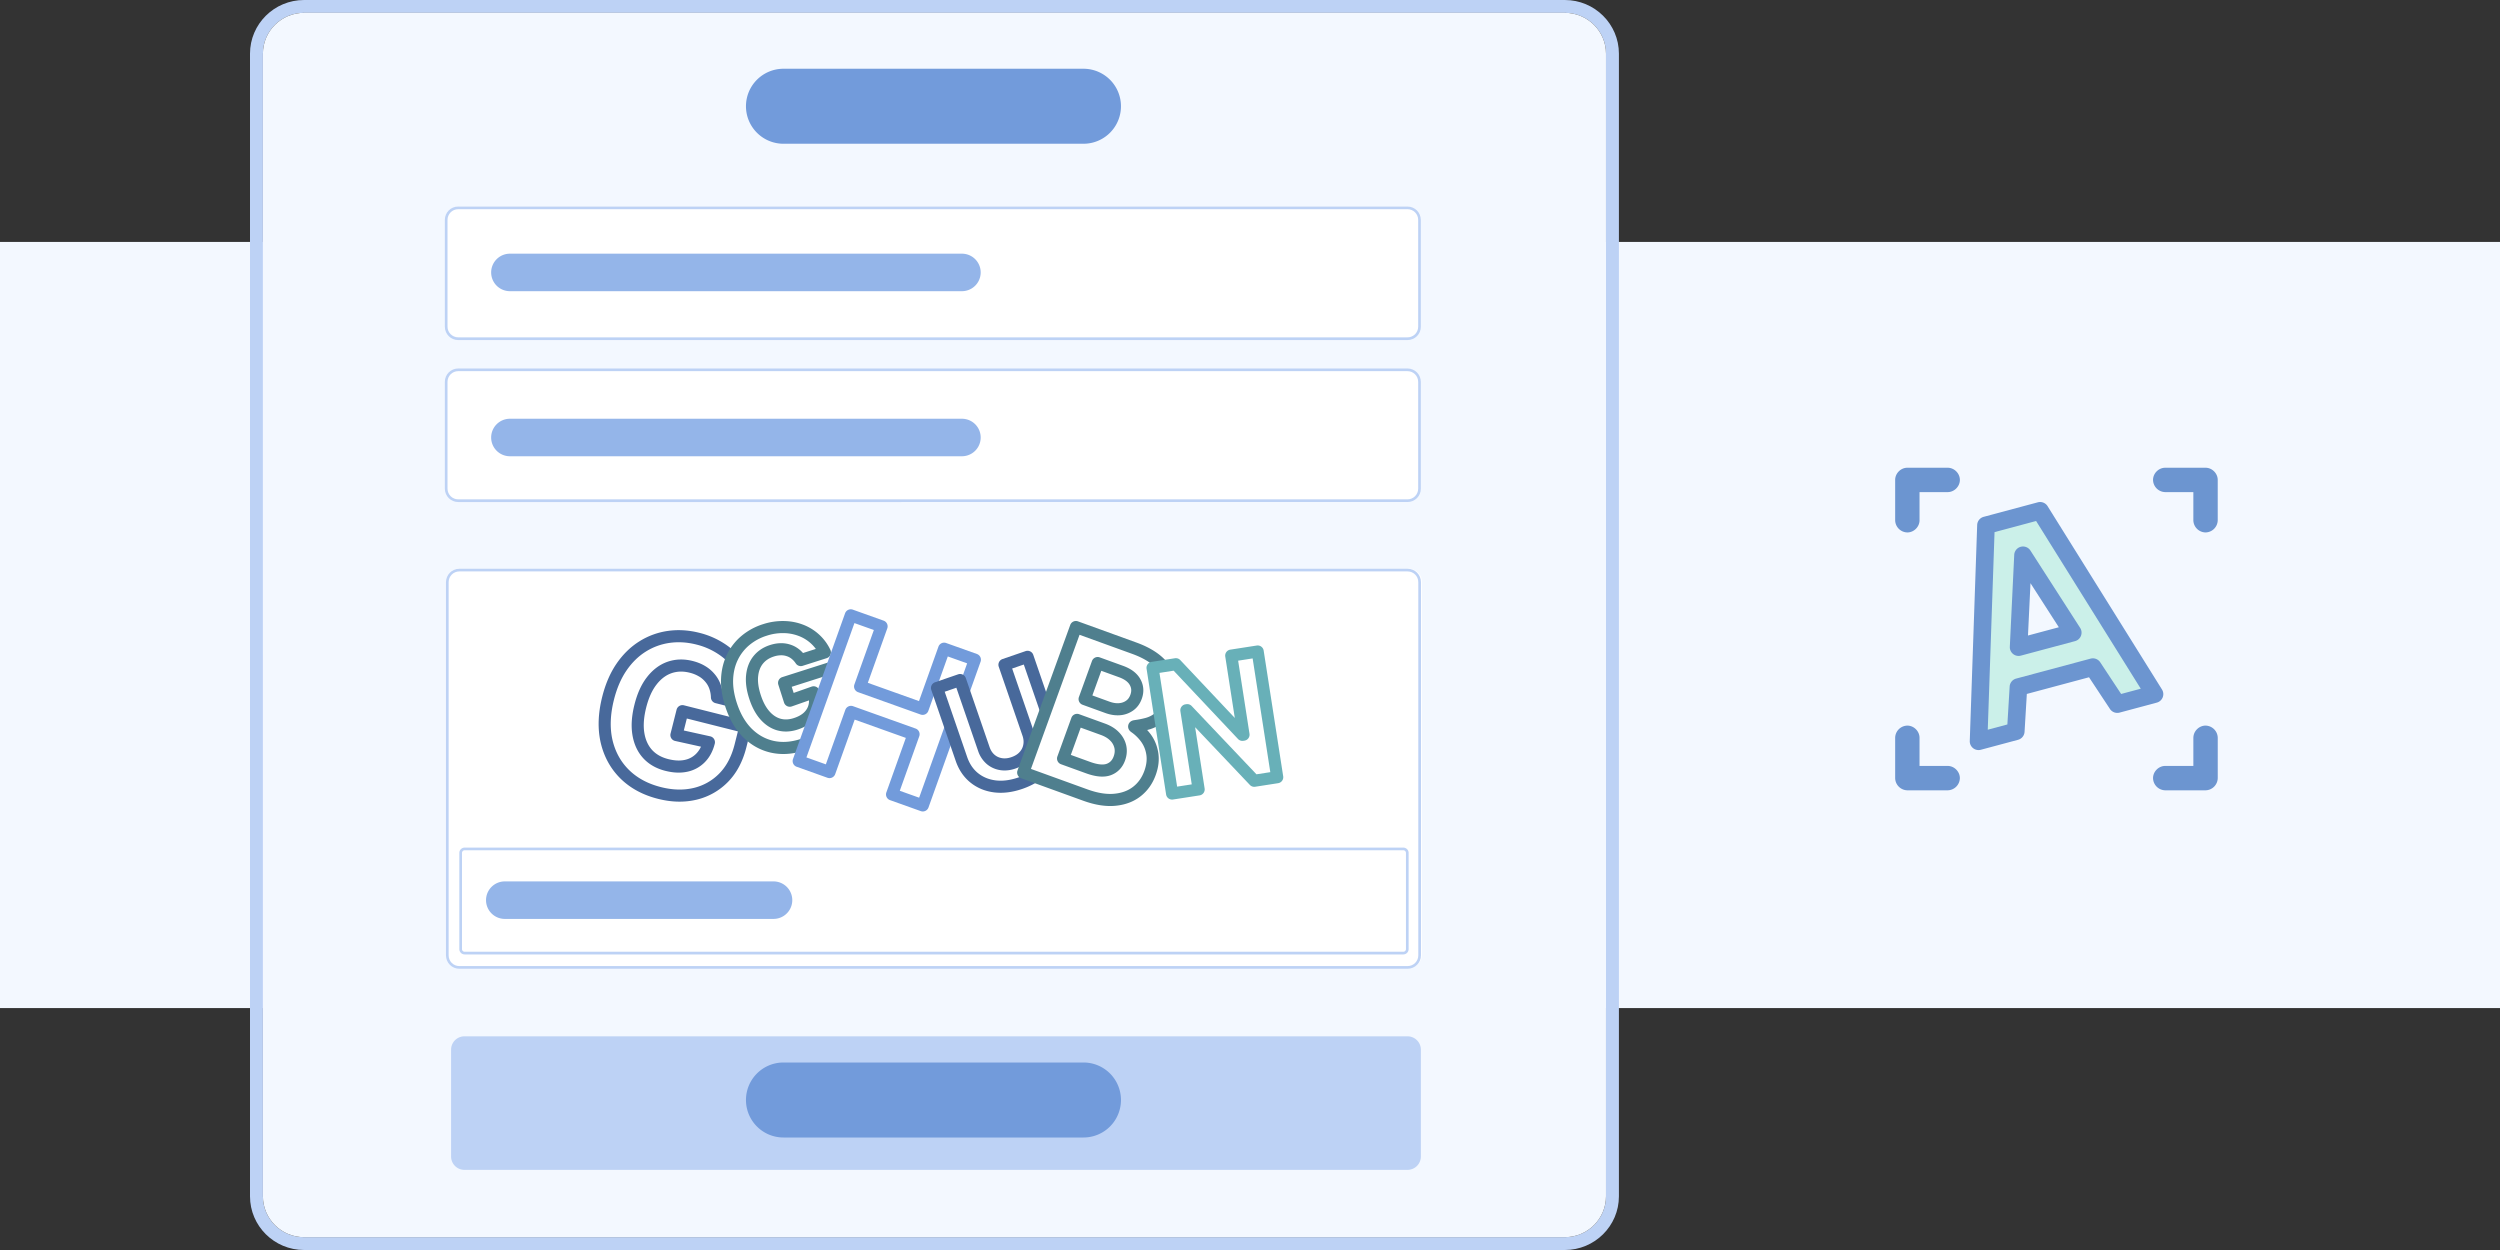
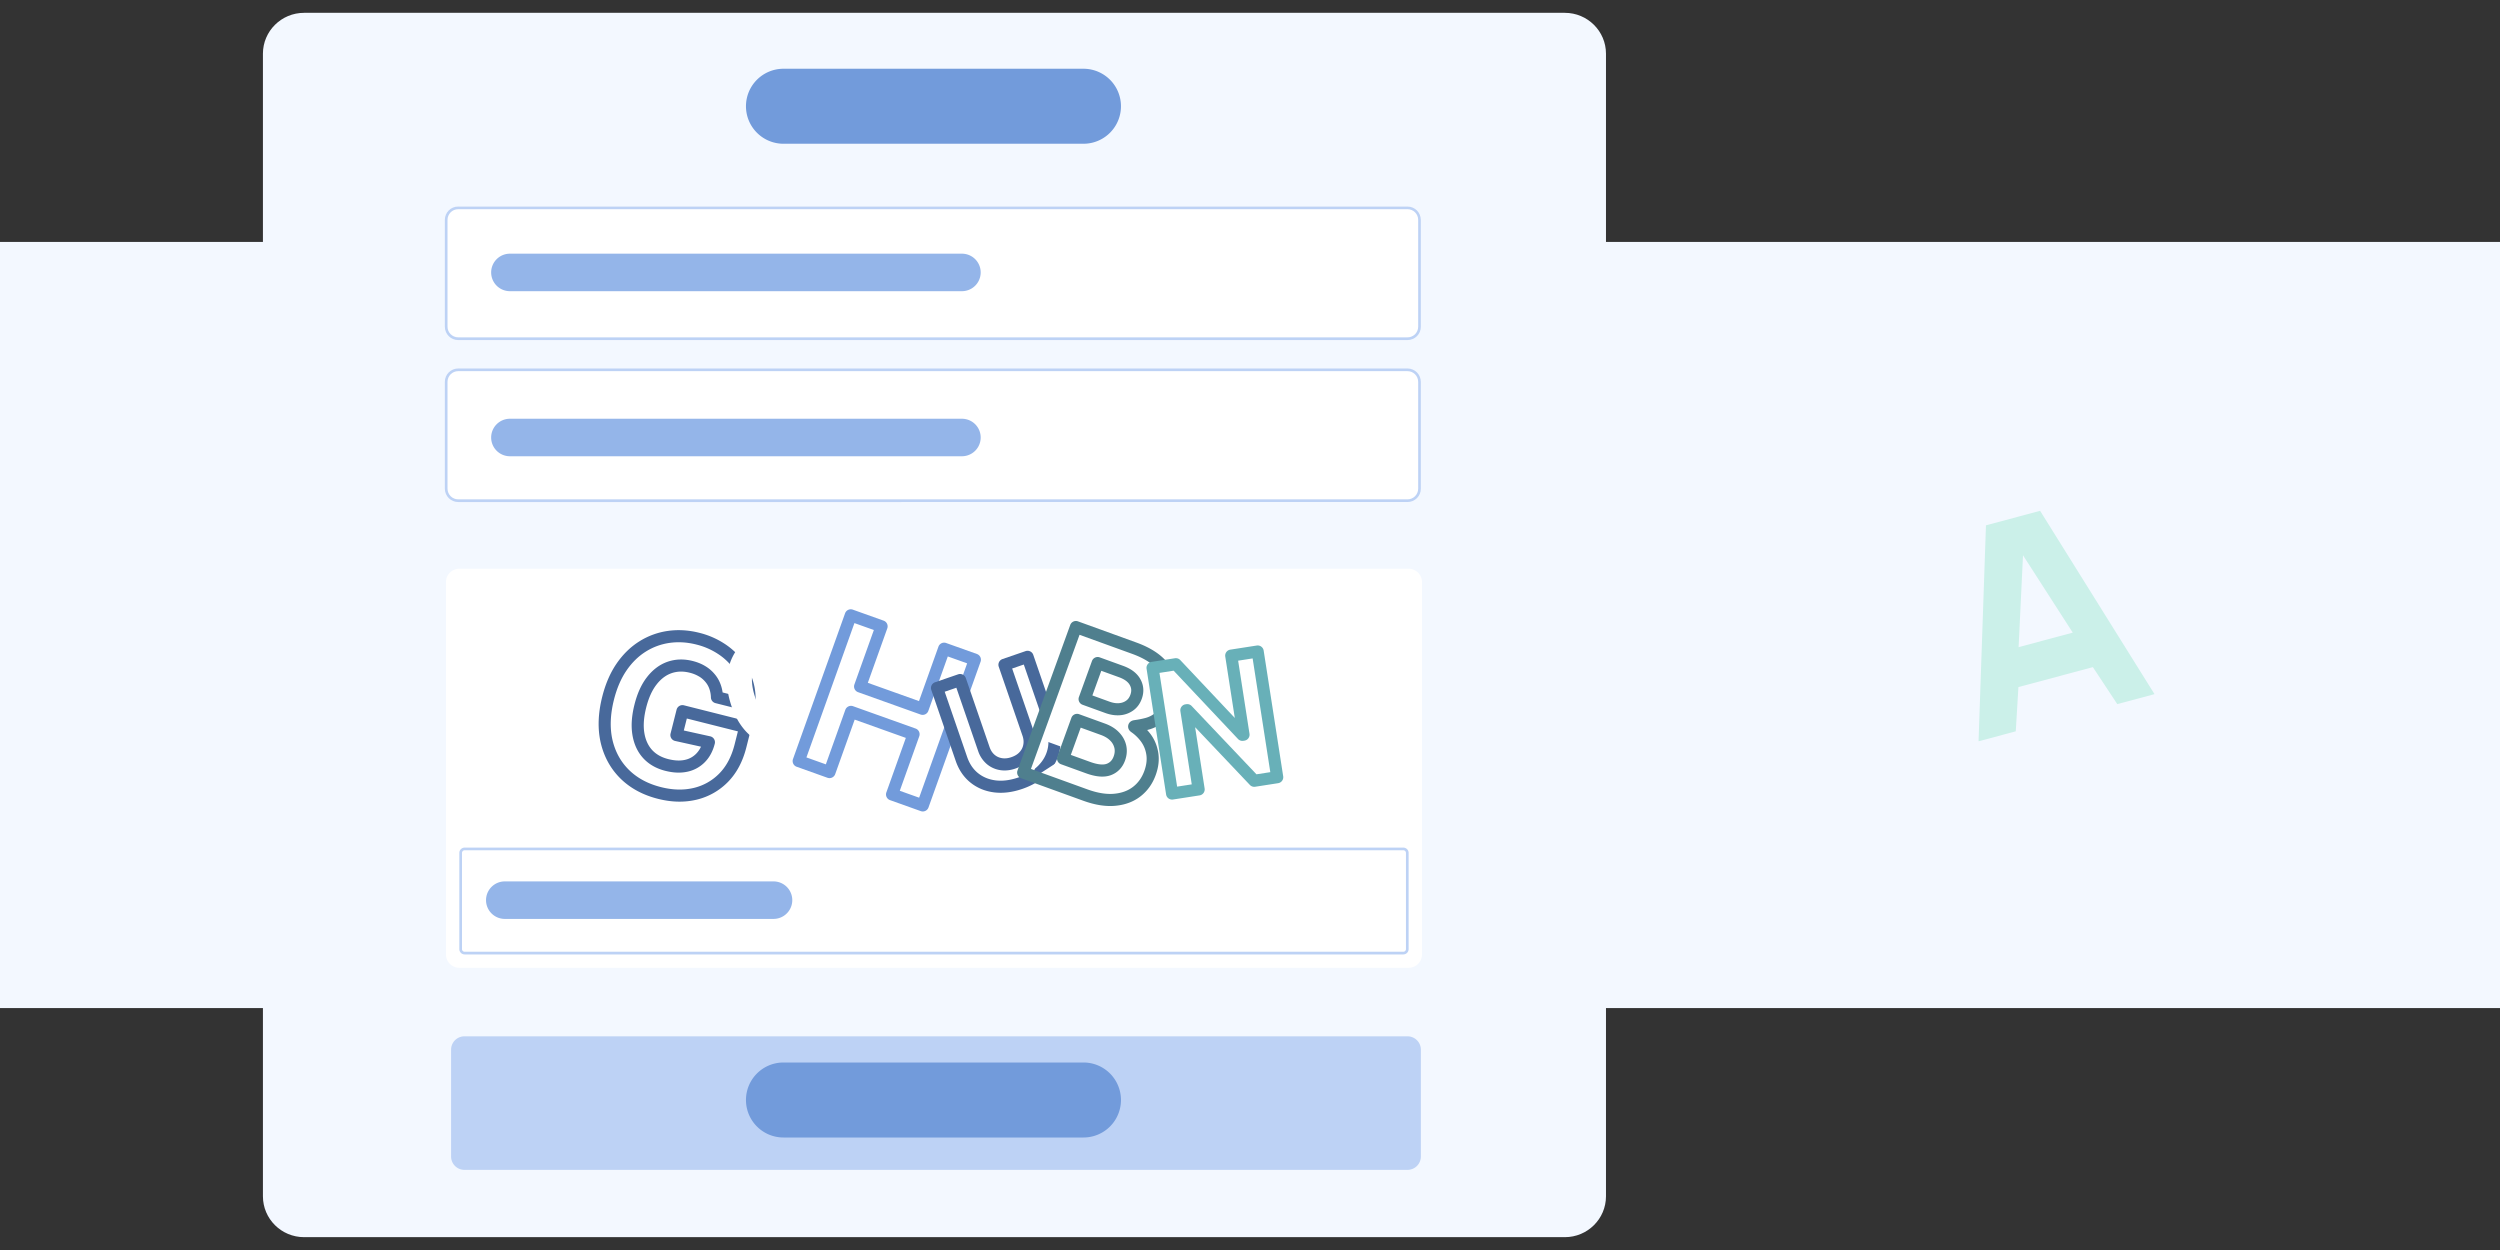
<svg xmlns="http://www.w3.org/2000/svg" width="310" height="155" fill="none">
  <rect width="100%" height="100%" fill="#333333" stroke="none" />
  <path fill="#F3F8FF" d="M0 30h310v95H0z" />
-   <path fill-rule="evenodd" clip-rule="evenodd" d="M31 73.089V6.66C31 2.982 34.004 0 37.709 0h156.328c3.705 0 6.708 2.982 6.708 6.66v141.68c0 3.678-3.003 6.66-6.708 6.66H37.708c-3.704 0-6.708-2.982-6.708-6.66V73.089Zm1.603 8.08v67.171c0 2.799 2.286 5.068 5.105 5.068h156.329c2.819 0 5.105-2.269 5.105-5.068V6.66c0-2.8-2.286-5.068-5.105-5.068H37.708c-2.82 0-5.105 2.269-5.105 5.068v74.51Z" fill="#BDD2F5" />
  <path d="M32.603 6.66c0-2.8 2.286-5.069 5.105-5.069h156.329c2.819 0 5.105 2.27 5.105 5.069v141.679c0 2.8-2.286 5.069-5.105 5.069H37.708c-2.82 0-5.105-2.269-5.105-5.069V6.66Z" fill="#F3F8FF" />
  <path d="M55.936 130.16c0-.914.741-1.656 1.656-1.656h116.939c.914 0 1.656.742 1.656 1.656v13.248c0 .915-.742 1.656-1.656 1.656H57.592a1.656 1.656 0 0 1-1.656-1.656V130.16Z" fill="#BDD2F5" />
  <path d="M92.5 136.4a4.65 4.65 0 0 1 4.65-4.65h37.2a4.65 4.65 0 0 1 0 9.3h-37.2a4.65 4.65 0 0 1-4.65-4.65Z" fill="#729BDB" />
  <path d="M55.3 72.181c0-.915.742-1.656 1.656-1.656H174.67c.914 0 1.656.741 1.656 1.656v46.169c0 .914-.742 1.656-1.656 1.656H56.956a1.656 1.656 0 0 1-1.656-1.656V72.181Z" fill="#fff" />
  <path d="M88.903 86.461a4.206 4.206 0 0 0-.24-1.307 3.413 3.413 0 0 0-.625-1.085 3.738 3.738 0 0 0-.987-.838 4.911 4.911 0 0 0-1.343-.541c-.95-.24-1.846-.215-2.686.076-.834.293-1.564.84-2.192 1.641-.625.796-1.101 1.842-1.428 3.139-.327 1.296-.408 2.448-.243 3.456.165 1.008.547 1.842 1.148 2.502.601.654 1.393 1.105 2.374 1.352.89.224 1.69.258 2.4.102a3.492 3.492 0 0 0 1.795-.987c.486-.496.828-1.141 1.028-1.935l-4.027-.89.746-2.961 7.787 1.962-.59 2.344c-.413 1.636-1.112 2.954-2.099 3.955a7.281 7.281 0 0 1-3.535 1.989c-1.37.325-2.837.29-4.4-.104-1.745-.44-3.18-1.21-4.307-2.312-1.125-1.108-1.877-2.467-2.258-4.077-.373-1.614-.312-3.403.183-5.365.38-1.509.937-2.798 1.67-3.87.742-1.075 1.614-1.925 2.615-2.55a8.26 8.26 0 0 1 3.245-1.182c1.162-.164 2.358-.091 3.588.219a9.371 9.371 0 0 1 2.827 1.205 8.086 8.086 0 0 1 2.092 1.9c.568.735.98 1.544 1.234 2.426.256.876.331 1.79.226 2.744l-3.998-1.008Z" fill="#fff" />
  <path fill-rule="evenodd" clip-rule="evenodd" d="M86.339 79.92c-1.143-.287-2.241-.352-3.3-.202a7.51 7.51 0 0 0-2.954 1.076c-.904.564-1.703 1.338-2.392 2.338-.674.985-1.2 2.19-1.562 3.628-.471 1.872-.52 3.536-.18 5.011.35 1.478 1.035 2.709 2.054 3.712 1.019.997 2.33 1.71 3.964 2.121 1.463.368 2.806.394 4.042.102a6.53 6.53 0 0 0 3.176-1.787c.876-.888 1.519-2.08 1.905-3.61l.407-1.618-6.332-1.596-.374 1.486 3.273.723a.75.75 0 0 1 .566.916c-.227.898-.625 1.667-1.218 2.273a4.242 4.242 0 0 1-2.169 1.197h-.003c-.849.188-1.77.139-2.744-.107-1.103-.278-2.03-.796-2.743-1.572l-.003-.003c-.712-.782-1.148-1.756-1.333-2.885-.186-1.135-.089-2.394.256-3.76.344-1.368.858-2.518 1.566-3.418.701-.897 1.544-1.54 2.533-1.886l.003-.001c.992-.344 2.037-.367 3.115-.096.568.144 1.086.35 1.544.626a4.49 4.49 0 0 1 1.177 1c.33.388.583.828.755 1.312.112.308.19.63.237.965l2.59.652a6.055 6.055 0 0 0-.24-1.581v-.003a6.454 6.454 0 0 0-1.108-2.177l-.002-.002a7.337 7.337 0 0 0-1.9-1.723l-.004-.003a8.624 8.624 0 0 0-2.602-1.107Zm-3.51-1.687c1.266-.18 2.56-.098 3.876.233a10.12 10.12 0 0 1 3.05 1.302 8.838 8.838 0 0 1 2.28 2.073 7.954 7.954 0 0 1 1.36 2.675c.285.976.367 1.99.252 3.035a.75.75 0 0 1-.929.645l-3.998-1.007a.75.75 0 0 1-.566-.703 3.457 3.457 0 0 0-.196-1.075l-.002-.006a2.662 2.662 0 0 0-.489-.849l-.01-.012a2.988 2.988 0 0 0-.79-.67h-.004a4.162 4.162 0 0 0-1.138-.457c-.824-.208-1.569-.18-2.256.058-.678.238-1.296.689-1.848 1.395v.001c-.544.691-.983 1.633-1.292 2.858-.309 1.226-.374 2.271-.23 3.152.145.885.473 1.579.961 2.117.49.531 1.146.914 2.005 1.13.805.204 1.484.223 2.053.098a2.735 2.735 0 0 0 1.418-.776l.004-.004a3.02 3.02 0 0 0 .582-.858l-3.207-.709a.75.75 0 0 1-.566-.915l.747-2.962a.75.75 0 0 1 .91-.544l7.787 1.962a.75.75 0 0 1 .544.91l-.59 2.345c-.439 1.739-1.194 3.184-2.292 4.298l-.001.001a8.03 8.03 0 0 1-3.893 2.19h-.002c-1.504.357-3.094.314-4.756-.106-1.855-.467-3.414-1.296-4.648-2.503l-.002-.002c-1.23-1.212-2.05-2.698-2.462-4.439v-.003c-.405-1.753-.332-3.665.186-5.718.397-1.577.986-2.952 1.78-4.11v-.001c.794-1.152 1.738-2.077 2.835-2.76a9.01 9.01 0 0 1 3.537-1.29Z" fill="#48699B" />
  <path d="M99.3 81.849c-.2-.3-.426-.55-.678-.748a2.594 2.594 0 0 0-.84-.45 2.84 2.84 0 0 0-.972-.145 3.732 3.732 0 0 0-1.084.189c-.71.226-1.277.602-1.703 1.126-.42.523-.673 1.17-.757 1.938-.085.765.027 1.63.336 2.598s.719 1.744 1.229 2.329c.51.584 1.091.97 1.744 1.155.65.18 1.342.155 2.074-.08.665-.211 1.195-.51 1.59-.895a2.65 2.65 0 0 0 .763-1.357c.115-.515.078-1.069-.111-1.661l-2.957 1.04-.705-2.21 5.813-1.856.558 1.75c.39 1.221.467 2.353.231 3.394a5.531 5.531 0 0 1-1.485 2.701c-.754.76-1.715 1.325-2.881 1.697-1.303.415-2.538.493-3.707.234-1.17-.265-2.201-.84-3.092-1.727-.888-.892-1.565-2.071-2.033-3.536-.36-1.126-.517-2.182-.472-3.168.047-.991.269-1.89.665-2.693a6.277 6.277 0 0 1 1.62-2.064 7.038 7.038 0 0 1 2.404-1.298 7.12 7.12 0 0 1 2.308-.355c.75.01 1.454.139 2.112.387a5.473 5.473 0 0 1 1.769 1.072 5.286 5.286 0 0 1 1.246 1.68l-2.984.953Z" fill="#fff" />
-   <path fill-rule="evenodd" clip-rule="evenodd" d="M95.078 78.826a6.287 6.287 0 0 0-2.15 1.159 5.526 5.526 0 0 0-1.43 1.82c-.345.702-.545 1.497-.588 2.397-.04.881.1 1.847.438 2.905.439 1.375 1.062 2.443 1.848 3.234.795.79 1.7 1.293 2.726 1.525 1.021.227 2.121.164 3.315-.217 1.068-.34 1.919-.848 2.576-1.51A4.785 4.785 0 0 0 103.1 87.8c.2-.887.143-1.88-.214-3l-.331-1.035-4.384 1.399.243.76 2.228-.784a.75.75 0 0 1 .963.48c.222.695.277 1.384.13 2.05a3.412 3.412 0 0 1-.97 1.73l-.002.003c-.498.485-1.139.835-1.886 1.073-.852.272-1.693.313-2.504.087h-.004c-.81-.231-1.512-.707-2.103-1.384-.595-.682-1.048-1.557-1.378-2.594-.331-1.037-.467-2.011-.367-2.908.096-.889.394-1.676.918-2.326l.002-.002c.527-.65 1.223-1.103 2.057-1.369.439-.14.873-.218 1.3-.224a3.59 3.59 0 0 1 1.22.183c.39.125.747.318 1.069.574.175.138.337.292.486.462l1.59-.508a4.467 4.467 0 0 0-.624-.692l-.002-.002a4.729 4.729 0 0 0-1.53-.926l-.003-.001a5.395 5.395 0 0 0-1.856-.34h-.004a6.373 6.373 0 0 0-2.066.32Zm-3.112.008a7.786 7.786 0 0 1 2.656-1.437 7.872 7.872 0 0 1 2.548-.39c.83.01 1.62.154 2.364.435a6.22 6.22 0 0 1 2.007 1.217 6.057 6.057 0 0 1 1.421 1.914.752.752 0 0 1-.449 1.038l-2.984.952a.75.75 0 0 1-.852-.298 2.45 2.45 0 0 0-.519-.574l-.005-.004a1.843 1.843 0 0 0-.598-.32l-.014-.006a2.09 2.09 0 0 0-.718-.105h-.003a2.987 2.987 0 0 0-.866.153c-.585.187-1.024.485-1.348.884-.317.394-.524.899-.594 1.547v.002c-.07.632.018 1.39.305 2.287.286.9.653 1.576 1.079 2.063.428.491.89.786 1.382.927.49.136 1.031.124 1.643-.072.582-.185 1.001-.432 1.294-.717.3-.295.476-.618.554-.979l.001-.005c.035-.157.051-.323.046-.5l-2.133.75a.75.75 0 0 1-.963-.48l-.706-2.21a.75.75 0 0 1 .487-.943l5.813-1.855a.75.75 0 0 1 .942.486l.559 1.75c.422 1.323.518 2.592.248 3.788l-.001.001a6.279 6.279 0 0 1-1.682 3.06l-.002.003c-.851.856-1.921 1.479-3.185 1.882-1.41.45-2.782.544-4.098.252h-.003c-1.314-.298-2.47-.946-3.455-1.927l-.003-.003c-.988-.994-1.72-2.284-2.216-3.837-.38-1.195-.556-2.34-.507-3.43v-.002c.052-1.083.296-2.083.742-2.989a7.026 7.026 0 0 1 1.813-2.308Z" fill="#4F7F8E" />
  <path d="m99.038 94.373 6.458-18.071 3.821 1.365-2.665 7.456 7.756 2.772 2.665-7.456 3.812 1.362-6.458 18.07-3.812-1.361 2.668-7.465-7.756-2.772-2.668 7.465-3.82-1.365Z" fill="#fff" />
  <path fill-rule="evenodd" clip-rule="evenodd" d="M104.79 76.05a.75.75 0 0 1 .959-.454l3.82 1.365a.75.75 0 0 1 .454.959l-2.412 6.75 6.344 2.266 2.412-6.75a.75.75 0 0 1 .958-.453l3.812 1.362a.75.75 0 0 1 .454.959l-6.458 18.07a.75.75 0 0 1-.959.454l-3.811-1.362a.75.75 0 0 1-.454-.959l2.415-6.758-6.343-2.267-2.416 6.758a.75.75 0 0 1-.958.454l-3.82-1.365a.75.75 0 0 1-.455-.959l6.458-18.07Zm1.16 1.21-5.953 16.66 2.408.86 2.415-6.758a.75.75 0 0 1 .959-.454l7.756 2.772a.75.75 0 0 1 .454.958l-2.415 6.759 2.399.857 5.953-16.658-2.399-.857-2.412 6.75a.75.75 0 0 1-.959.453L106.4 85.83a.75.75 0 0 1-.454-.958l2.412-6.75-2.408-.86Z" fill="#729BDB" />
  <path d="m124.554 82.432 2.863-.985 3.027 8.794c.34.988.401 1.933.184 2.836-.212.901-.668 1.704-1.367 2.408-.701.7-1.611 1.242-2.731 1.628-1.124.386-2.177.52-3.161.4-.984-.125-1.837-.477-2.56-1.057-.722-.58-1.253-1.363-1.593-2.35l-3.026-8.795 2.863-.985 2.942 8.55c.178.515.448.935.811 1.259.367.322.797.526 1.291.613.493.087 1.015.035 1.566-.155.556-.19.999-.472 1.33-.842.335-.372.546-.797.633-1.275.091-.48.048-.978-.129-1.494l-2.943-8.55Z" fill="#fff" />
  <path fill-rule="evenodd" clip-rule="evenodd" d="M115.481 85.555a.75.75 0 0 1 .465-.953l2.863-.985a.75.75 0 0 1 .953.465l2.943 8.55c.14.407.343.713.598.94.261.229.563.374.924.437.349.061.741.03 1.192-.125.457-.157.784-.374 1.015-.633l.002-.002c.245-.272.391-.57.452-.907l.001-.006c.065-.338.039-.703-.101-1.11l-2.943-8.55a.75.75 0 0 1 .465-.953l2.863-.985a.75.75 0 0 1 .953.465l3.027 8.794c.38 1.105.459 2.195.205 3.253-.246 1.046-.776 1.969-1.565 2.763l-.002.003c-.796.794-1.81 1.39-3.017 1.806-1.21.416-2.379.572-3.495.435h-.004c-1.111-.14-2.097-.543-2.935-1.216-.846-.68-1.453-1.588-1.833-2.691l-3.026-8.795Zm1.662.221 2.783 8.085c.3.871.755 1.53 1.353 2.01.606.487 1.327.789 2.183.897.85.104 1.787-.008 2.824-.365 1.032-.355 1.838-.843 2.444-1.448.608-.612.99-1.294 1.169-2.05v-.003c.18-.748.135-1.547-.164-2.417l-2.783-8.085-1.445.497 2.699 7.84c.215.624.275 1.254.158 1.875a3.303 3.303 0 0 1-.813 1.64c-.431.482-.99.826-1.644 1.05-.651.225-1.302.297-1.94.185a3.353 3.353 0 0 1-1.656-.789l-.004-.004a3.672 3.672 0 0 1-1.021-1.575l-2.698-7.84-1.445.497Z" fill="#48699B" />
-   <path d="m126.876 95.795 6.537-18.042 7.224 2.618c1.327.48 2.363 1.078 3.107 1.793.745.715 1.213 1.503 1.407 2.363.195.855.129 1.735-.199 2.64-.255.704-.621 1.272-1.096 1.705a3.887 3.887 0 0 1-1.636.882c-2.395.622-1.728-.214-.277 1.564.475.578.783 1.257.925 2.04.144.776.055 1.608-.266 2.494-.347.958-.894 1.726-1.642 2.305-.741.576-1.65.914-2.73 1.015-1.08.1-2.295-.094-3.646-.584l-7.708-2.793Zm4.945-1.736 3.109 1.127c1.063.385 1.912.463 2.546.234.637-.234 1.078-.692 1.325-1.373.181-.5.22-.983.118-1.453a2.619 2.619 0 0 0-.705-1.272c-.362-.377-.848-.676-1.459-.897l-3.198-1.159-1.736 4.793Zm2.671-7.374 2.828 1.025c.523.19 1.02.266 1.491.231a2.462 2.462 0 0 0 1.256-.442c.365-.253.633-.618.805-1.093.236-.652.195-1.262-.124-1.83-.314-.565-.893-1-1.739-1.307l-2.898-1.05-1.619 4.466Z" fill="#fff" />
+   <path d="m126.876 95.795 6.537-18.042 7.224 2.618c1.327.48 2.363 1.078 3.107 1.793.745.715 1.213 1.503 1.407 2.363.195.855.129 1.735-.199 2.64-.255.704-.621 1.272-1.096 1.705a3.887 3.887 0 0 1-1.636.882c-2.395.622-1.728-.214-.277 1.564.475.578.783 1.257.925 2.04.144.776.055 1.608-.266 2.494-.347.958-.894 1.726-1.642 2.305-.741.576-1.65.914-2.73 1.015-1.08.1-2.295-.094-3.646-.584l-7.708-2.793Zm4.945-1.736 3.109 1.127a2.619 2.619 0 0 0-.705-1.272c-.362-.377-.848-.676-1.459-.897l-3.198-1.159-1.736 4.793Zm2.671-7.374 2.828 1.025c.523.19 1.02.266 1.491.231a2.462 2.462 0 0 0 1.256-.442c.365-.253.633-.618.805-1.093.236-.652.195-1.262-.124-1.83-.314-.565-.893-1-1.739-1.307l-2.898-1.05-1.619 4.466Z" fill="#fff" />
  <path fill-rule="evenodd" clip-rule="evenodd" d="M132.708 77.498a.75.75 0 0 1 .961-.45l7.223 2.617c1.392.505 2.53 1.15 3.372 1.958.831.799 1.387 1.712 1.618 2.738.23 1.009.147 2.035-.225 3.06-.29.8-.717 1.479-1.297 2.006l-.003.002a4.63 4.63 0 0 1-1.946 1.05l-.002.001-.163.041c.089.098.182.205.277.322.56.682.92 1.48 1.083 2.38.172.93.059 1.898-.299 2.885-.391 1.08-1.019 1.969-1.888 2.642-.869.676-1.921 1.057-3.119 1.168-1.22.114-2.549-.11-3.971-.625L126.62 96.5a.75.75 0 0 1-.449-.96l6.537-18.042Zm1.155 1.216-6.026 16.632 7.003 2.537c1.279.464 2.381.63 3.32.542.96-.09 1.729-.385 2.339-.86h.001c.627-.486 1.094-1.134 1.397-1.968.284-.786.349-1.481.234-2.103l-.001-.003a3.622 3.622 0 0 0-.767-1.696l-.002-.003a5.103 5.103 0 0 0-.789-.793 5.458 5.458 0 0 0-.221-.165l-.027-.02a2.166 2.166 0 0 1-.123-.092.887.887 0 0 1-.223-.266.773.773 0 0 1 .189-.96.856.856 0 0 1 .351-.17l.004-.002c.081-.02.195-.035.285-.048l.047-.007c.234-.035.613-.094 1.177-.24.5-.132.937-.368 1.321-.713.371-.338.674-.797.895-1.405.283-.783.332-1.516.172-2.217v-.002c-.156-.694-.538-1.356-1.194-1.987-.646-.62-1.581-1.172-2.844-1.63l-6.518-2.361Zm1.542 3.25a.75.75 0 0 1 .961-.45l2.898 1.05c.949.343 1.708.872 2.138 1.647.433.77.48 1.609.175 2.45-.217.599-.571 1.097-1.078 1.451a3.212 3.212 0 0 1-1.627.577h-.005c-.594.044-1.197-.055-1.802-.274l-2.828-1.025a.75.75 0 0 1-.45-.96l1.618-4.467Zm1.155 1.215-1.107 3.056 2.123.77c.439.159.829.214 1.177.188.356-.03.641-.135.879-.304l.007-.005c.22-.153.401-.383.528-.734.167-.462.131-.842-.073-1.206l-.002-.004c-.197-.354-.597-.697-1.339-.966l-2.193-.795Zm-3.708 5.832a.75.75 0 0 1 .96-.45l3.198 1.159c.693.25 1.285.605 1.743 1.082.454.468.763 1.014.899 1.632.135.622.078 1.25-.146 1.868-.316.873-.911 1.505-1.77 1.822l-.005.002c-.879.317-1.931.172-3.056-.235l-3.11-1.127a.75.75 0 0 1-.45-.96l1.737-4.793Zm1.155 1.216-1.226 3.382 2.405.872c.999.361 1.643.374 2.034.235.412-.153.699-.436.876-.925.138-.38.159-.72.09-1.037a1.86 1.86 0 0 0-.511-.91l-.002-.002c-.265-.276-.645-.52-1.174-.712l-2.492-.903Z" fill="#4F7F8E" />
  <path d="m155.953 80.787 2.422 15.587-2.847.442-8.305-8.756-.114.017 1.524 9.81-3.295.512-2.422-15.586 2.892-.45 8.251 8.758.137-.022-1.523-9.802 3.28-.51Z" fill="#fff" />
  <path fill-rule="evenodd" clip-rule="evenodd" d="M142.175 82.928a.75.75 0 0 1 .626-.856l2.892-.45a.75.75 0 0 1 .661.227l6.761 7.176-1.183-7.613a.75.75 0 0 1 .626-.856l3.28-.51a.75.75 0 0 1 .856.626l2.422 15.587a.75.75 0 0 1-.626.856l-2.846.442a.751.751 0 0 1-.66-.225l-6.79-7.16 1.18 7.6a.75.75 0 0 1-.625.856l-3.296.512a.75.75 0 0 1-.856-.626l-2.422-15.586Zm1.598.511 2.191 14.104 1.813-.282-1.409-9.068a.75.75 0 0 1 .626-.857l.114-.017a.748.748 0 0 1 .659.225l8.035 8.47 1.716-.266-2.191-14.104-1.798.28 1.408 9.06a.75.75 0 0 1-.626.857l-.137.02a.75.75 0 0 1-.661-.226l-7.98-8.47-1.76.274Z" fill="#68B0B8" />
-   <path fill-rule="evenodd" clip-rule="evenodd" d="M174.546 70.857H56.954c-.73 0-1.323.595-1.323 1.329v46.278c0 .734.592 1.329 1.323 1.329h117.592c.731 0 1.323-.595 1.323-1.329V72.186c0-.734-.592-1.329-1.323-1.329Zm-117.592-.332c-.913 0-1.654.743-1.654 1.66v46.279c0 .918.74 1.661 1.654 1.661h117.592c.913 0 1.654-.743 1.654-1.661V72.186c0-.918-.741-1.661-1.654-1.661H56.954Z" fill="#BDD2F5" />
  <path fill-rule="evenodd" clip-rule="evenodd" d="M174.008 105.433H57.618a.332.332 0 0 0-.33.331v11.924c0 .182.148.331.33.331h116.39a.332.332 0 0 0 .331-.331v-11.924a.332.332 0 0 0-.331-.331Zm-116.39-.331a.663.663 0 0 0-.662.662v11.924c0 .365.297.662.662.662h116.39a.663.663 0 0 0 .662-.662v-11.924a.663.663 0 0 0-.662-.662H57.618Z" fill="#BDD2F5" />
  <path d="M60.268 111.62a2.325 2.325 0 0 1 2.325-2.325h33.325a2.325 2.325 0 0 1 0 4.65H62.593a2.325 2.325 0 0 1-2.325-2.325Z" fill="#94B5E9" />
  <path d="M55.3 47.352c0-.898.808-1.627 1.805-1.627h117.291c.996 0 1.804.729 1.804 1.627v13.02c0 .9-.808 1.628-1.804 1.628H57.105c-.997 0-1.805-.729-1.805-1.628v-13.02Zm0-20.149c0-.9.808-1.628 1.805-1.628h117.291c.996 0 1.804.729 1.804 1.628v13.02c0 .898-.808 1.627-1.804 1.627H57.105c-.997 0-1.805-.729-1.805-1.628v-13.02Z" fill="#fff" />
  <path fill-rule="evenodd" clip-rule="evenodd" d="M174.531 46.023H56.817c-.732 0-1.325.593-1.325 1.325v13.248c0 .731.593 1.325 1.325 1.325H174.53c.731 0 1.324-.594 1.324-1.325V47.348c0-.732-.593-1.325-1.324-1.325Zm-117.714-.331c-.915 0-1.656.741-1.656 1.656v13.248c0 .914.741 1.656 1.656 1.656H174.53c.914 0 1.656-.742 1.656-1.656V47.348c0-.915-.742-1.656-1.656-1.656H56.817ZM174.531 25.94H56.817c-.732 0-1.325.592-1.325 1.324v13.248c0 .732.593 1.325 1.325 1.325H174.53c.731 0 1.324-.593 1.324-1.325V27.264c0-.732-.593-1.325-1.324-1.325Zm-117.714-.332c-.915 0-1.656.742-1.656 1.656v13.248c0 .915.741 1.656 1.656 1.656H174.53c.914 0 1.656-.741 1.656-1.656V27.264c0-.914-.742-1.656-1.656-1.656H56.817Z" fill="#BDD2F5" />
  <path d="M60.904 33.782a2.325 2.325 0 0 1 2.325-2.325h56.051a2.325 2.325 0 0 1 0 4.65H63.229a2.325 2.325 0 0 1-2.325-2.325Zm0 20.468a2.325 2.325 0 0 1 2.325-2.325h56.051a2.325 2.325 0 0 1 0 4.65H63.229a2.325 2.325 0 0 1-2.325-2.325Z" fill="#94B5E9" />
  <path d="M92.5 13.175a4.65 4.65 0 0 1 4.65-4.65h37.2a4.65 4.65 0 0 1 0 9.3h-37.2a4.65 4.65 0 0 1-4.65-4.65Z" fill="#729BDB" />
-   <path d="M274.999 64.511a1.54 1.54 0 0 1-1.512 1.512 1.54 1.54 0 0 1-1.512-1.51v-3.491h-3.486a1.54 1.54 0 0 1-1.512-1.509v-.001c-.002-.815.696-1.512 1.512-1.512h4.999c.813 0 1.51.697 1.51 1.512v4.998l.001.001Zm-36.975 0c0 .815-.698 1.512-1.511 1.512A1.539 1.539 0 0 1 235 64.511v-4.999c0-.815.697-1.512 1.512-1.512h4.998c.816 0 1.515.697 1.515 1.512 0 .813-.698 1.51-1.512 1.51h-3.491v3.49h.002Zm33.954 26.976c0-.814.697-1.512 1.51-1.512A1.54 1.54 0 0 1 275 91.487v5a1.54 1.54 0 0 1-1.512 1.512h-4.999a1.54 1.54 0 0 1-1.512-1.511v-.001c0-.813.697-1.512 1.512-1.512h3.487v-3.486l.002-.002Zm-36.978 0a1.54 1.54 0 0 1 1.512-1.512c.813 0 1.51.698 1.51 1.512v3.488h3.489c.815 0 1.512.699 1.512 1.512a1.54 1.54 0 0 1-1.512 1.512h-4.999A1.54 1.54 0 0 1 235 96.488v-5.001Z" fill="#6C95D0" />
  <path fill-rule="evenodd" clip-rule="evenodd" d="m245.341 91.919.919-26.78 6.713-1.798 14.186 22.732-4.615 1.236-3.028-4.585-9.231 2.473-.329 5.485-4.615 1.237Zm5.512-23.063-.546 11.389 6.714-1.8-6.168-9.59Z" fill="#CBF0E9" />
-   <path fill-rule="evenodd" clip-rule="evenodd" d="M252.691 62.287a1.09 1.09 0 0 1 1.208.476l14.186 22.732a1.09 1.09 0 0 1-.644 1.631l-4.615 1.237a1.091 1.091 0 0 1-1.193-.453l-2.594-3.929-7.712 2.067-.282 4.7a1.091 1.091 0 0 1-.806.988l-4.616 1.236a1.091 1.091 0 0 1-1.372-1.09l.919-26.78a1.09 1.09 0 0 1 .808-1.016l6.713-1.799Zm-5.368 3.697-.841 24.5 2.432-.652.283-4.7a1.09 1.09 0 0 1 .806-.988l9.231-2.474c.453-.121.934.061 1.193.453l2.594 3.929 2.433-.652-12.978-20.796-5.153 1.38Zm3.248 1.818c.458-.123.943.065 1.2.464l6.167 9.59a1.088 1.088 0 0 1-.635 1.644l-6.713 1.798a1.09 1.09 0 0 1-1.372-1.106l.546-11.388a1.09 1.09 0 0 1 .807-1.002Zm1.209 4.511-.311 6.491 3.826-1.025-3.515-5.466Z" fill="#6C95D0" />
</svg>